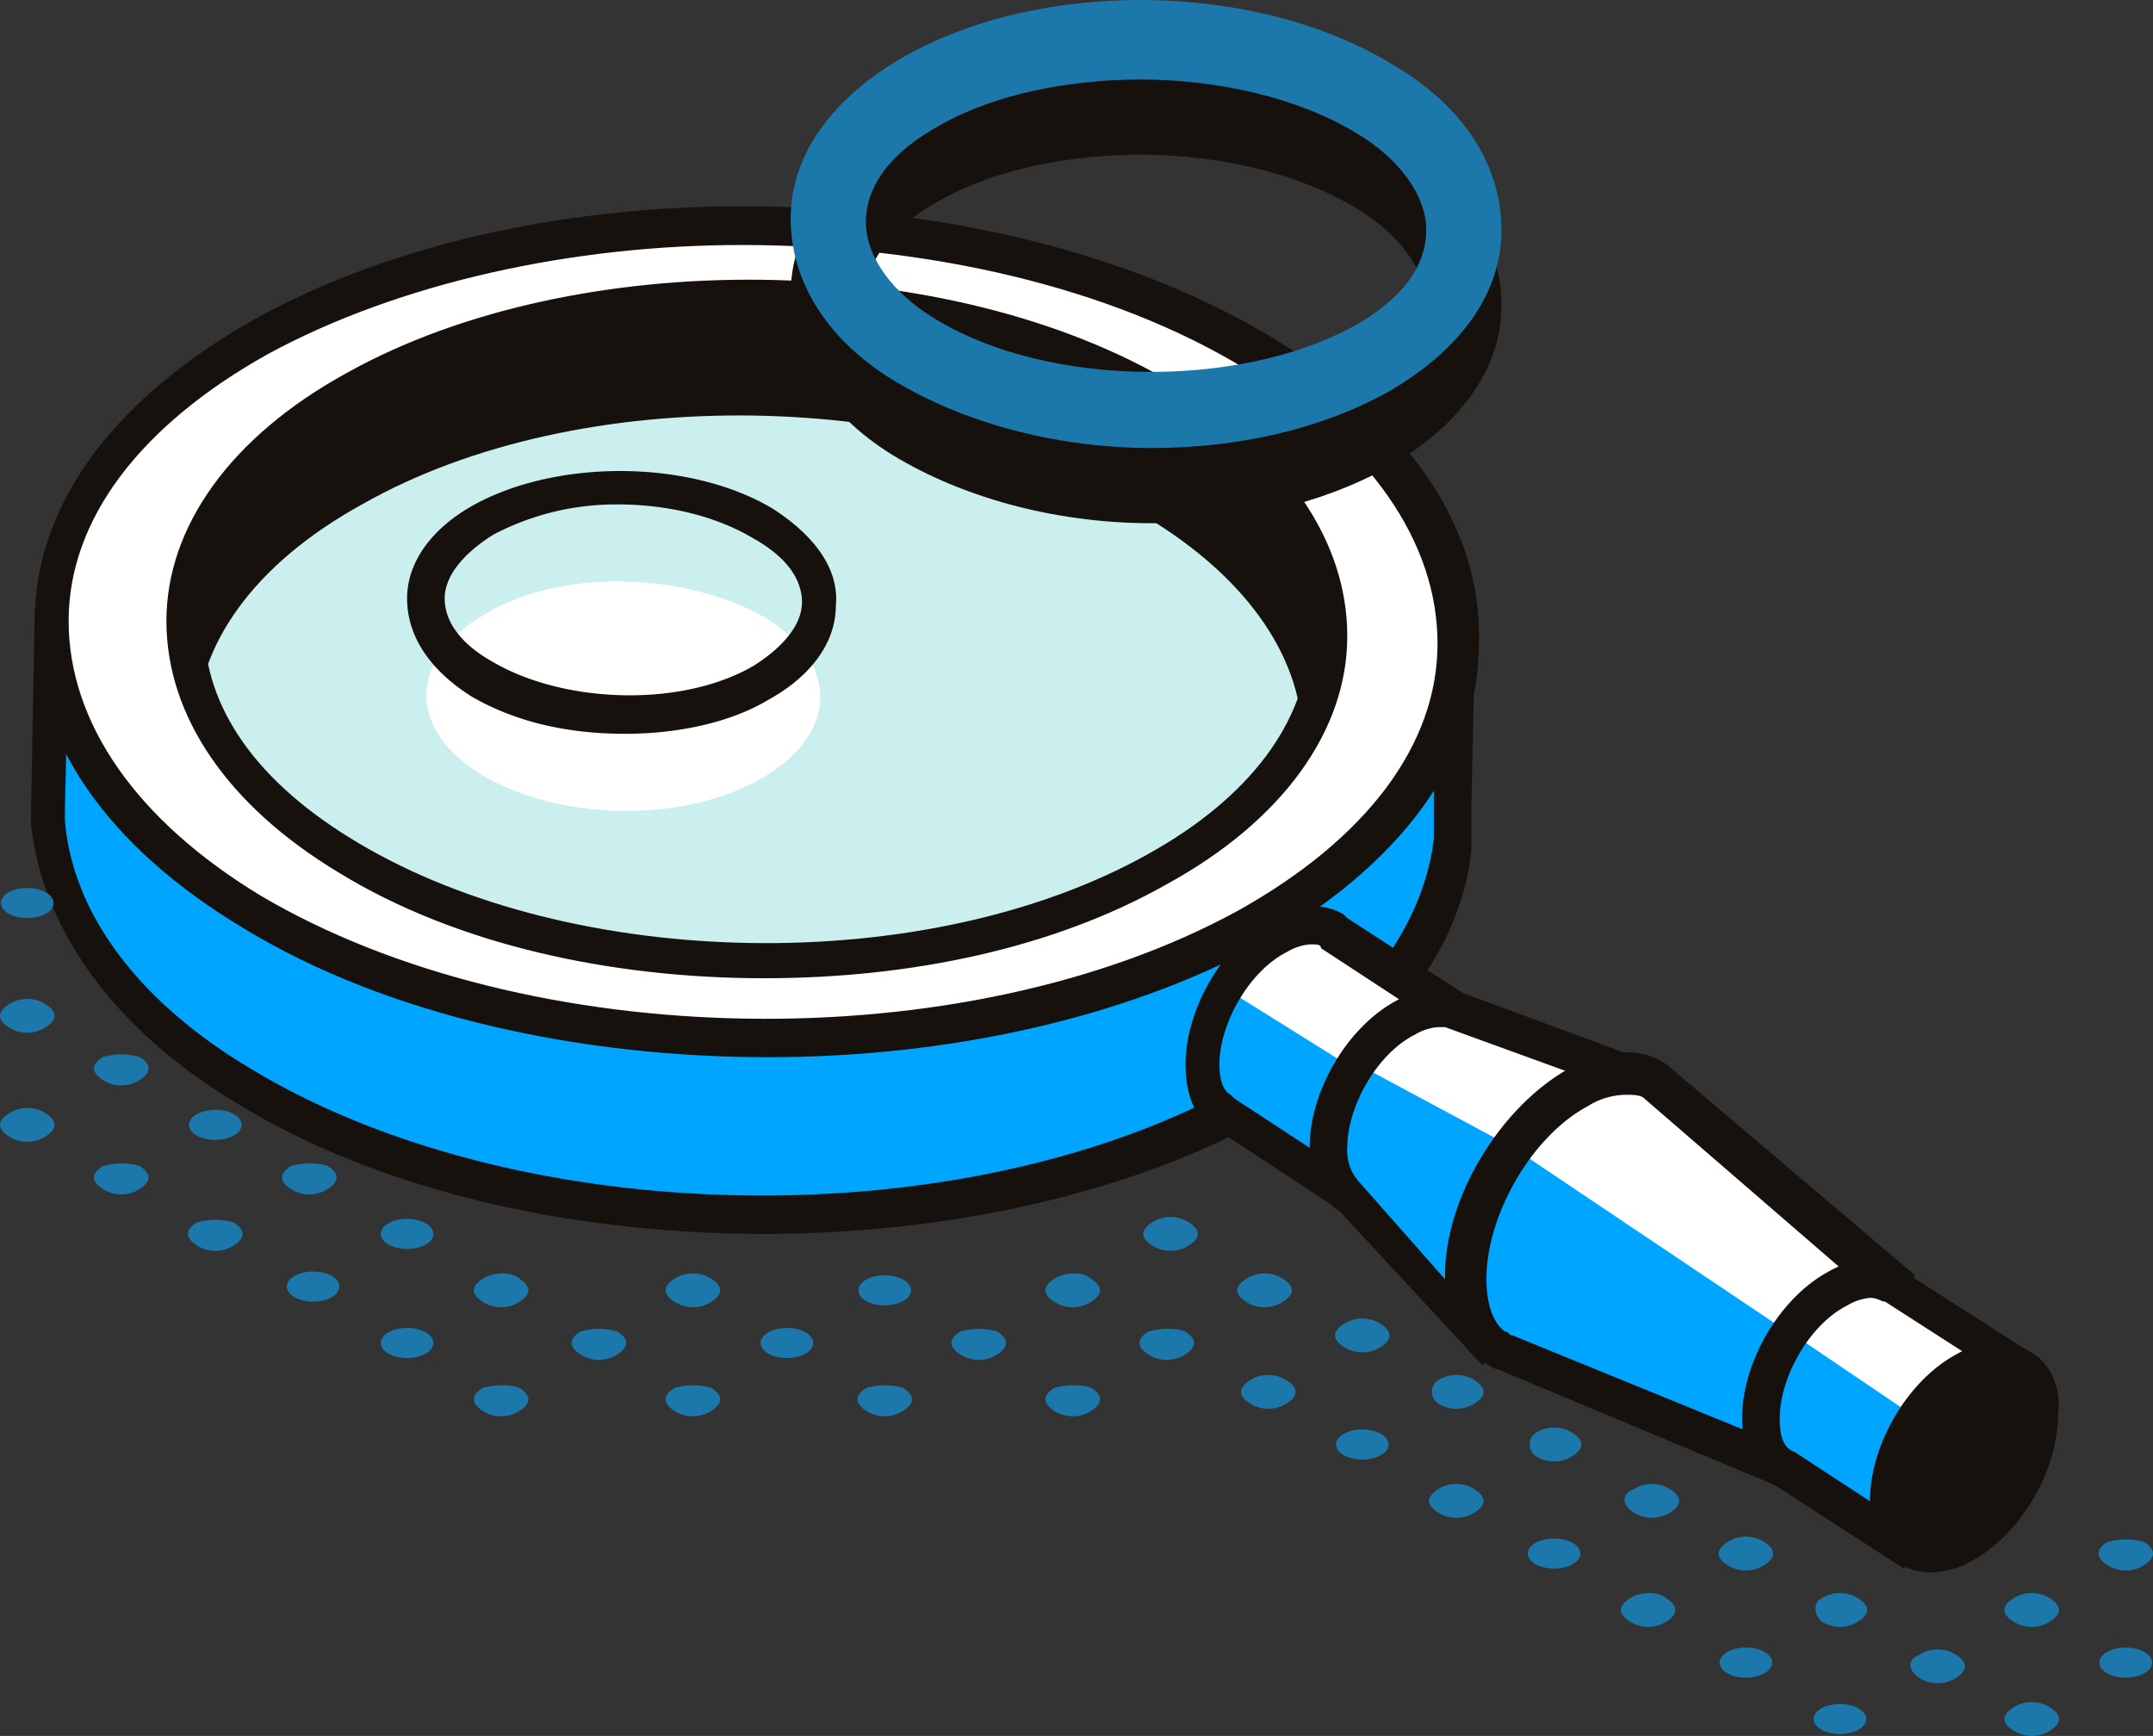
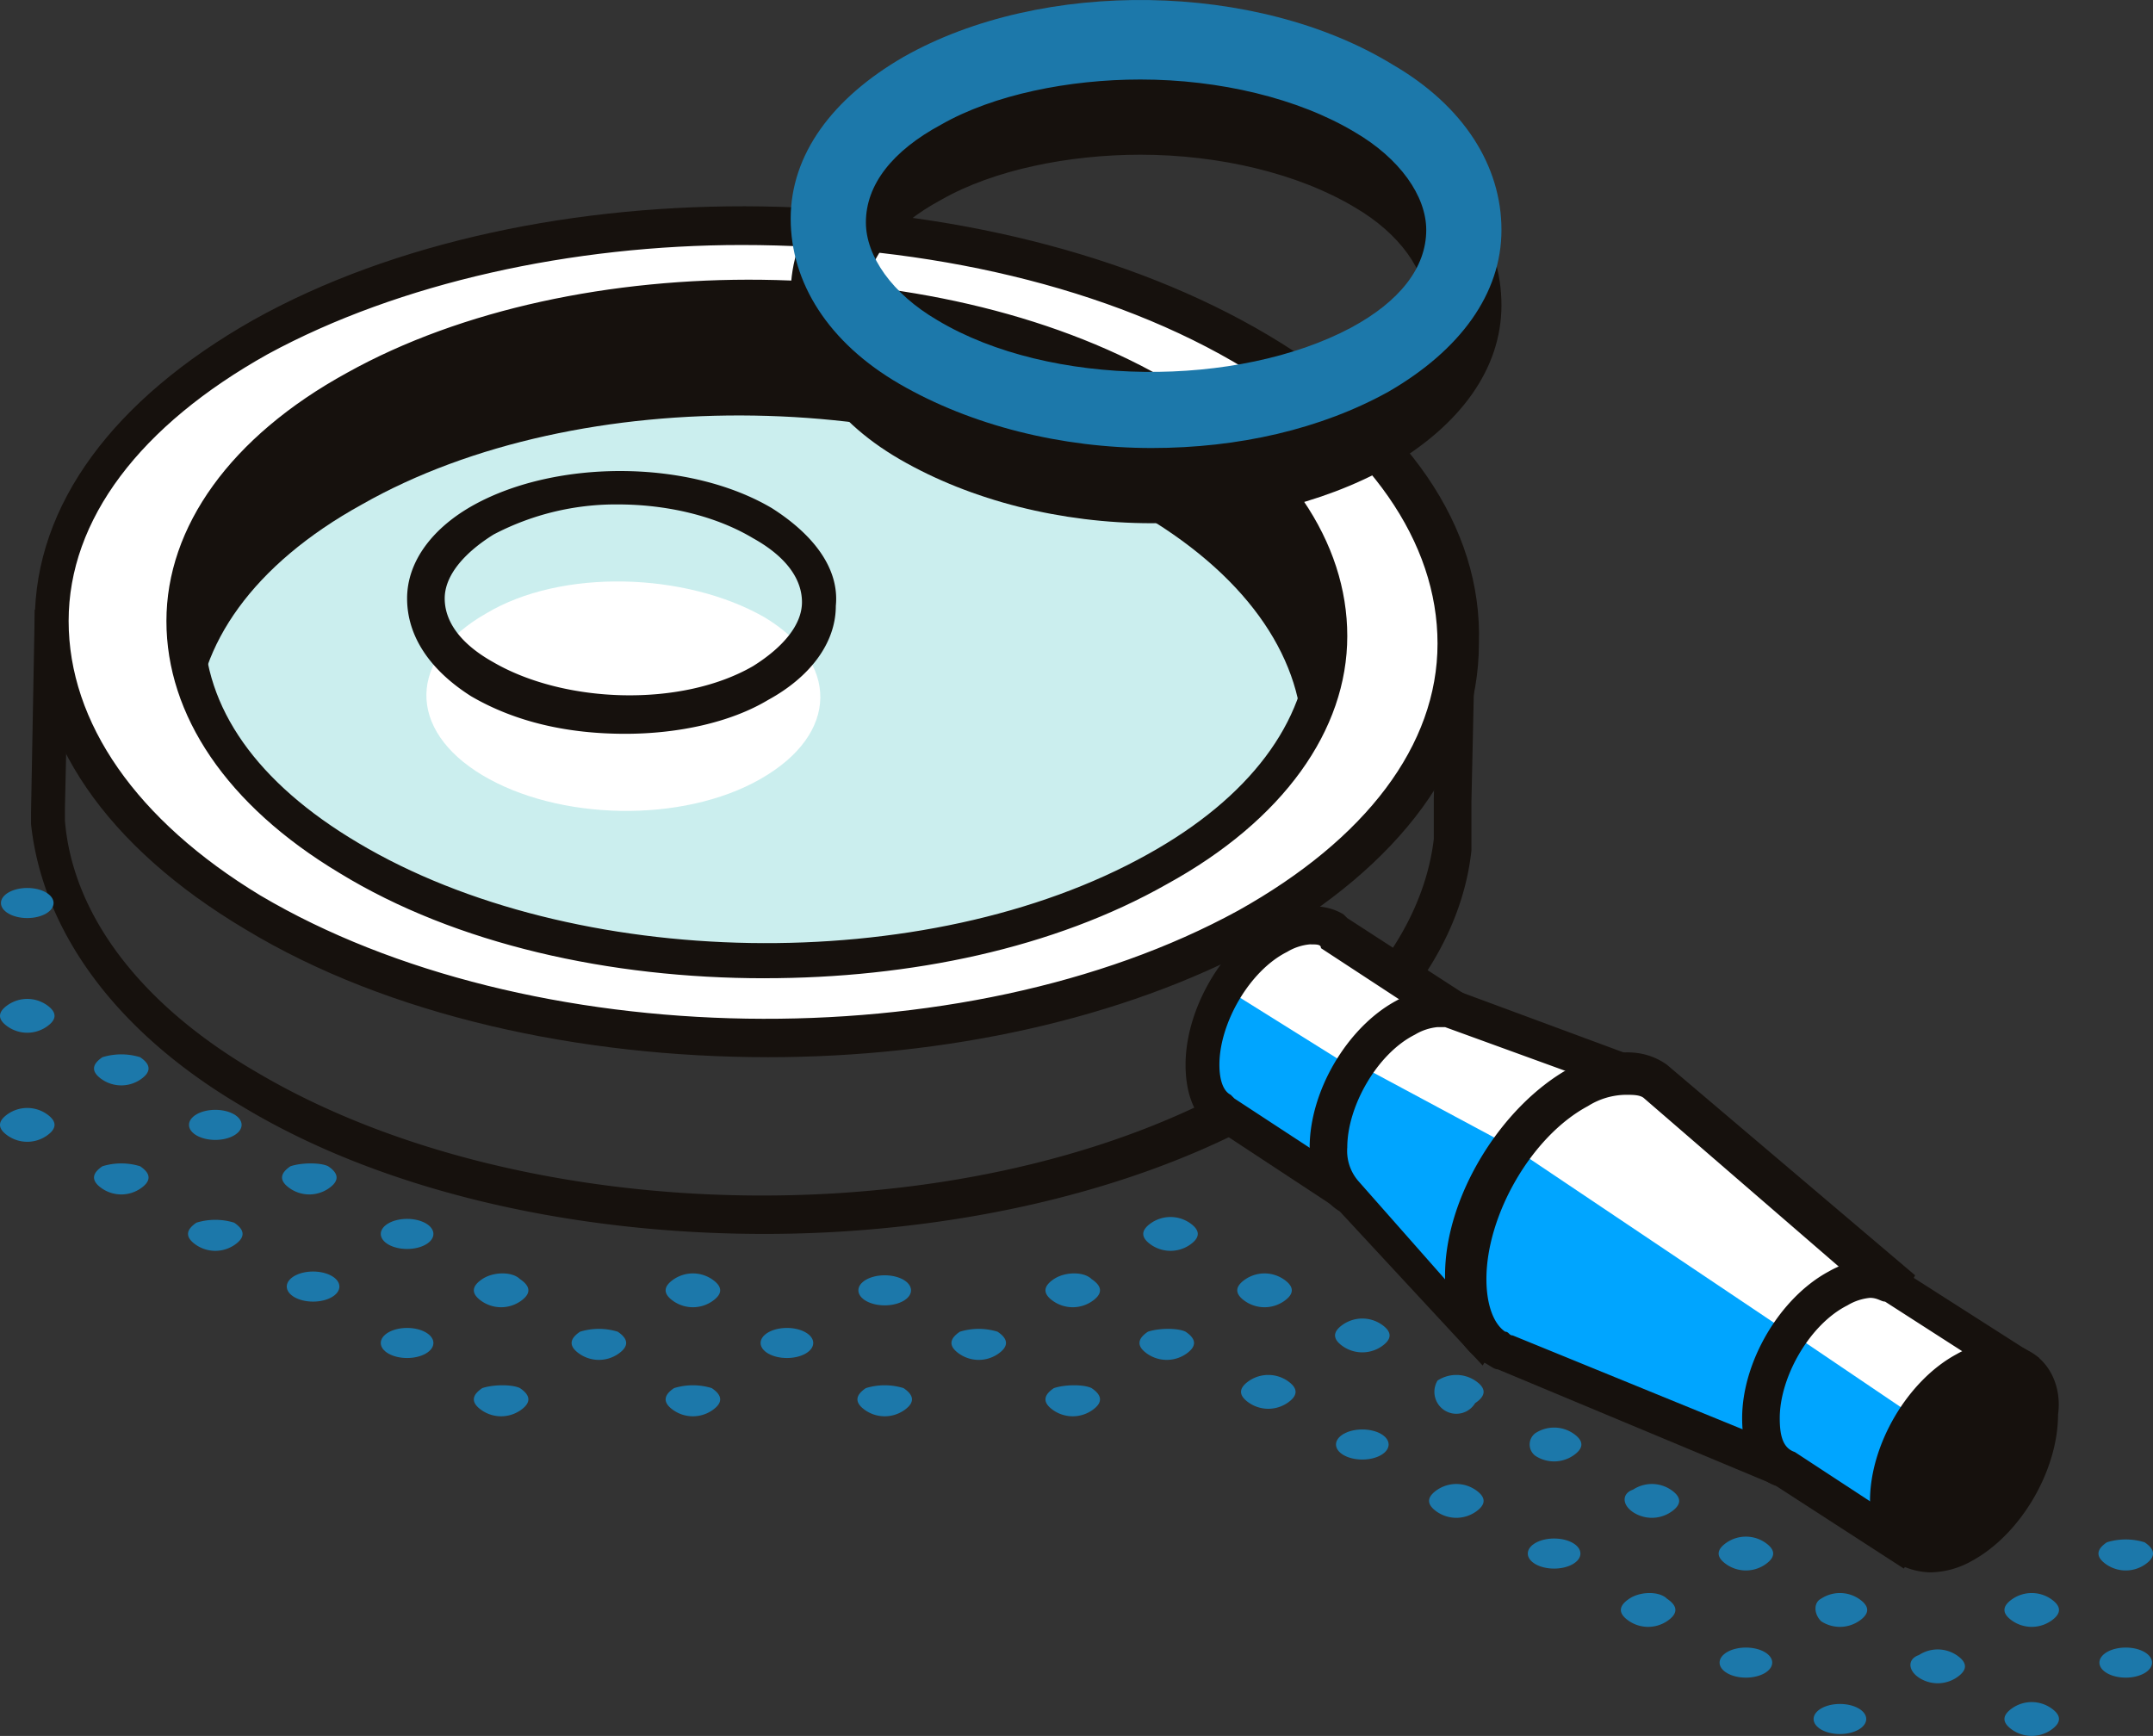
<svg xmlns="http://www.w3.org/2000/svg" id="XMLID_98_" width="346.314" height="279.256" viewBox="0 0 346.314 279.256">
  <rect x="0" y="0" width="346.314" height="279.256" fill="#333333" stroke="none" />
  <g id="XMLID_143_" transform="translate(4.991)">
    <g id="XMLID_197_" transform="translate(0 95.664)">
-       <path id="XMLID_201_" d="M309.138,62.526l.6-24.2H298.855v-.6l-9.074,25.406h-3.629l-9.074,12.1L237.153,90.957,182.106,96.4l-39.924-6.654-36.9-31.456c0-1.21.6-1.815.6-3.025L95,34.7a.592.592,0,0,1-.6.6H83.5l-.6,27.221v4.234c1.21,15.728,12.1,30.851,32.061,42.949,43.554,26.011,115.539,27.221,160.3,2.42,20.567-11.493,32.06-26.616,33.27-41.739h0v-.6A34.715,34.715,0,0,0,309.138,62.526Z" transform="translate(-79.875 -29.861)" fill="#00a5ff" />
      <path id="XMLID_198_" d="M200.358,136.736c-30.246,0-61.1-6.654-84.083-20.567C95.708,104.07,84.215,87.737,82.4,70.8V68.985L83,36.32H95.1l1.815-2.42,2.42,3.629,11.493,21.777-.6,1.21v1.21l35.085,29.641,38.715,6.654,54.442-5.444,38.715-15.123,9.679-12.7h3.025l9.679-28.431,3.025,3.629h12.1l-.6,27.221v7.864C312.268,91.972,299.565,107.7,279,119.193,257.221,130.686,228.789,136.736,200.358,136.736ZM88.449,41.764l-.6,26.616v1.815c1.21,15.123,12.1,29.641,30.851,40.529,42.949,25.406,113.119,26.616,157.278,2.42,18.752-10.284,30.246-24.8,32.061-39.924V66.565h0l.6-21.172h-6.049l-8.469,24.8h-4.234l-8.469,11.493L240.283,98.021l-55.652,5.444L143.5,96.811l-39.32-33.27.6-1.815a4.573,4.573,0,0,1,.6-2.42L96.313,41.764Z" transform="translate(-82.4 -33.9)" fill="#16110d" />
    </g>
    <g id="XMLID_192_" transform="translate(7.864 38.802)">
      <path id="XMLID_196_" d="M84.4,87.206c4.234,6.049,9.074,12.7,13.308,18.147,2.42-10.888,11.493-21.777,26.616-30.246,36.295-19.962,94.367-19.357,130.057,1.815,14.518,8.469,22.987,19.357,25.406,30.851l12.1-19.357c-1.21-1.815-2.42-3.025-3.629-4.839,2.42,1.21,4.839,1.815,5.444,2.42h0c-3.629-3.629-32.061-44.764-32.061-44.764L196.309,24.9l-61.1,7.864L95.288,64.824l-3.025,12.7-4.234,1.21C83.8,82.367,86.82,84.182,84.4,87.206Z" transform="translate(-80.166 -22.48)" fill="#16110d" />
      <path id="XMLID_193_" d="M281.507,117.657l-1.815-7.259c-2.42-10.888-10.889-20.567-24.2-28.431C221.016,61.4,164.154,60.19,128.464,80.152c-13.913,7.864-22.382,17.543-24.8,28.431l-1.815,6.654-3.629-5.444c-4.234-5.444-9.074-12.7-13.308-18.147L83.7,89.831l1.21-1.815a2.222,2.222,0,0,0,.6-1.815,7.371,7.371,0,0,1,3.025-6.654l1.21-.6,3.025-1.21,2.42-12.1,41.134-33.27L198.634,24.5l67.146,16.938.6,1.21c10.888,15.728,29.641,41.739,32.061,44.764l1.815,1.815-1.815,2.42h0ZM190.165,59.585c24.8,0,49.6,5.444,68.355,16.938,12.1,7.259,20.567,16.333,24.8,26.011l7.864-12.1c-.6-1.21-1.815-1.815-2.42-3.025L278.483,76.523l7.864,3.629c-8.469-11.493-21.172-29.641-24.2-34.48L198.029,29.944l-59.887,7.864L99.428,68.659,97.613,81.967l-5.444,1.815c-.6.6-.6.6-.6,1.815a7.672,7.672,0,0,1-.6,3.629,86.444,86.444,0,0,1,8.469,12.1c4.234-10.284,13.308-19.357,26.011-26.616C144.191,65.029,167.178,59.585,190.165,59.585Z" transform="translate(-83.7 -24.5)" fill="#16110d" />
    </g>
    <path id="XMLID_191_" d="M138.2,85.948l16.938-29.641L135.177,43.6h-.6a8.6,8.6,0,0,0-8.469.6c-6.654,3.629-12.1,13.308-12.7,20.567,0,3.629,1.21,6.049,2.42,7.259h0c.6,0,.6.6,1.21.6Z" transform="translate(74.124 106.503)" fill="#00a5ff" />
    <g id="XMLID_189_" transform="translate(26.536 66.834)">
      <path id="XMLID_190_" d="M239.305,45.261c34.48,20.567,33.875,53.233-1.21,72.59s-91.342,18.752-125.822-1.815S78.4,62.8,113.483,43.446C148.568,23.484,204.825,24.694,239.305,45.261Z" transform="translate(-86.787 -29.134)" fill="#cbeeee" />
    </g>
    <g id="XMLID_180_" transform="translate(0.583 33.183)">
      <path id="XMLID_186_" d="M116.841,42.2c-44.764,24.8-45.369,65.936-1.21,92.552,43.554,26.011,115.539,27.221,160.3,2.42s45.369-65.936,1.21-92.552S161.6,17.4,116.841,42.2Zm143.97,85.293c-36.295,19.962-94.367,19.357-130.057-1.815-35.085-21.172-35.085-54.442,1.21-75.009C168.259,30.7,226.331,31.31,262.021,52.482,297.711,74.259,297.106,107.529,260.811,127.491Z" transform="translate(-80.525 -20.851)" fill="#fff" />
      <path id="XMLID_181_" d="M200.477,160.457c-30.246,0-61.1-6.654-84.083-20.567-22.382-13.308-34.48-30.851-33.875-49.6,0-18.752,12.7-35.69,35.085-48.393h0c45.369-25.406,118.563-24.2,163.327,2.42,22.382,13.308,34.48,30.851,33.875,49.6,0,18.752-12.7,35.69-35.085,48.393C257.339,154.408,228.908,160.457,200.477,160.457ZM196.242,29.8c-27.221,0-55.047,6.049-76.219,17.543C99.456,58.831,87.962,73.954,87.962,90.287s10.888,32.061,30.851,44.159c42.949,25.406,113.119,26.616,157.278,2.42,20.567-11.493,32.06-26.616,32.06-42.949S297.263,61.856,277.3,49.757C255.524,36.449,225.883,29.8,196.242,29.8Zm3.63,117.958c-24.8,0-49.6-5.444-68.355-16.938-18.147-10.888-27.826-25.406-27.826-40.529s10.284-29.641,29.036-39.924c36.9-20.567,96.786-19.962,133.081,1.815,18.147,10.888,27.826,25.406,27.826,40.529S283.35,122.347,264.6,132.631C246.45,142.914,223.463,147.754,199.872,147.754Zm-3.025-105.86c-22.382,0-44.159,4.839-61.1,14.518-16.333,9.074-25.406,21.172-26.011,34.48,0,13.308,8.469,25.406,24.8,35.085,34.48,20.567,91.342,21.777,127.032,1.815h0c16.333-9.074,25.406-21.172,26.011-34.48,0-13.308-8.469-25.406-24.8-35.085C244.635,47.338,220.439,41.893,196.847,41.893Z" transform="translate(-82.496 -23.571)" fill="#16110d" />
    </g>
    <g id="XMLID_175_" transform="translate(60.492 75.775)">
      <path id="XMLID_179_" d="M147.28,39.3c12.1,7.259,12.1,18.752-.6,26.011s-32.665,6.654-44.764-.6-12.1-18.752.6-26.011C114.615,31.441,134.577,32.046,147.28,39.3Z" transform="translate(-89.813 -15.786)" fill="#fff" />
      <path id="XMLID_176_" d="M127.485,72.883c-9.074,0-17.543-1.815-24.8-6.049C96.029,62.6,92.4,57.155,92.4,51.106s4.234-11.493,10.888-15.123c13.308-7.259,34.48-7.259,47.788.6h0c6.654,4.234,10.888,9.679,10.284,15.728,0,6.049-4.234,11.493-10.888,15.123C144.423,71.068,135.954,72.883,127.485,72.883Zm-1.21-36.9a42.341,42.341,0,0,0-19.962,4.839c-4.839,3.025-7.864,6.654-7.864,10.284s2.42,7.259,7.864,10.284c11.493,6.654,30.246,7.259,41.739.6,4.839-3.025,7.864-6.654,7.864-10.284s-2.42-7.259-7.864-10.284C142,37.8,134.139,35.983,126.275,35.983Z" transform="translate(-92.4 -30.612)" fill="#16110d" />
    </g>
    <path id="XMLID_174_" d="M114.2,53.488l19.357,12.1L148.68,55.3,127.508,42.6Z" transform="translate(78.163 105.692)" fill="#fff" />
    <path id="XMLID_171_" d="M140.926,93.083,117.939,77.96c-.6,0-.6-.6-1.21-.6-2.42-1.815-3.629-5.444-3.629-9.679,0-9.074,6.049-19.357,13.913-23.592,4.234-2.42,8.469-2.42,11.493-.6l.6.6L161.493,58.6Zm-7.864-44.764a8.6,8.6,0,0,0-3.63,1.21c-6.049,3.025-10.888,11.493-10.888,18.147,0,2.42.6,4.234,1.815,4.839l.6.6,17.543,11.493,13.913-24.2L134.877,48.924C134.877,48.319,134.272,48.319,133.062,48.319Z" transform="translate(72.609 103.602)" fill="#16110d" />
    <path id="XMLID_170_" d="M137.972,45.7c-2.42-1.21-4.839-1.21-8.469.6-6.654,3.629-12.1,13.308-12.7,20.567,0,3.629,1.21,6.654,3.629,7.864h0L141,97.122l26.011-41.739Z" transform="translate(91.291 117.106)" fill="#00a5ff" />
    <path id="XMLID_169_" d="M117.7,54.479l24.8,13.308,17.543-12.7L129.8,44.8Z" transform="translate(95.835 116.8)" fill="#fff" />
    <path id="XMLID_166_" d="M144.226,105.05l-22.987-24.8c-3.025-1.815-4.839-5.444-4.839-10.284,0-9.074,6.049-19.357,13.913-23.592,4.234-2.42,7.864-2.42,10.888-1.21l32.665,12.1Zm-7.259-54.442a8.6,8.6,0,0,0-3.63,1.21c-6.049,3.025-10.888,11.493-10.888,18.147a7.394,7.394,0,0,0,1.815,5.444l18.147,20.567,22.382-35.69-26.616-9.679Z" transform="translate(89.271 114.622)" fill="#16110d" />
    <path id="XMLID_165_" d="M167.783,65.622h0c-.6,0-.6-.6-1.21-.6L151.451,48.08c-3.025-1.815-7.864-1.815-12.7.6C129.069,54.129,120.6,68.042,120.6,78.93c0,5.444,1.815,9.074,4.839,11.493h0c.6.6,1.21.6,1.815,1.21l20.567,6.049a2.112,2.112,0,0,0,1.21.6l22.987,11.493L188.955,80.14Z" transform="translate(110.478 126.828)" fill="#00a5ff" />
    <path id="XMLID_164_" d="M121.8,57.688l44.159,29.641,13.308-9.679L142.367,46.8l-17.543,7.259Z" transform="translate(116.537 126.898)" fill="#fff" />
    <path id="XMLID_161_" d="M176.257,117.02,128.469,97.058c-.6,0-1.21-.6-2.42-1.21C121.815,93.428,120,87.984,120,81.935c0-12.7,9.074-27.221,19.962-33.27,6.049-3.025,11.493-3.629,15.728-.6l39.924,33.875ZM149.036,52.9a11.672,11.672,0,0,0-6.049,1.815c-9.074,4.839-16.333,17.543-16.333,27.826,0,4.234,1.21,7.259,3.025,8.469.6,0,.6.6,1.21.6l42.949,17.543,13.913-24.8L152.061,53.5C151.456,52.9,150.246,52.9,149.036,52.9Z" transform="translate(107.448 123.219)" fill="#16110d" />
    <path id="XMLID_160_" d="M169.434,65.707,150.077,53h-.6a8.6,8.6,0,0,0-8.469.6c-6.654,3.629-12.1,13.308-12.7,20.567,0,4.234,1.815,7.259,4.234,8.469l19.962,12.7Z" transform="translate(149.356 153.965)" fill="#00a5ff" />
    <path id="XMLID_159_" d="M129.3,61.174l20.567,13.913,11.493-11.493L140.793,52.1Z" transform="translate(154.405 153.659)" fill="#fff" />
    <path id="XMLID_156_" d="M153.911,101.273,133.344,87.965c-3.63-1.21-5.444-5.444-5.444-10.888,0-9.074,6.049-19.357,13.913-23.592,4.234-2.42,8.469-2.42,11.493-.6l.6.6L175.688,67.4Zm-5.444-43.554a8.6,8.6,0,0,0-3.63,1.21c-6.049,3.025-10.888,11.493-10.888,18.147,0,3.025.6,4.839,2.42,5.444l17.542,11.493,13.913-24.8L150.887,58.324C150.282,58.324,149.677,57.719,148.467,57.719Z" transform="translate(147.336 151.064)" fill="#16110d" />
    <path id="XMLID_155_" d="M156.706,55.08c-3.025-1.815-7.259-1.815-11.493.6C137.349,59.919,131.3,70.2,131.3,79.276c0,4.839,1.815,8.469,4.839,10.284a11.4,11.4,0,0,0,4.839,1.21,13.789,13.789,0,0,0,6.654-1.815c7.864-4.234,13.913-14.518,13.913-23.592C162.151,61.129,160.336,56.894,156.706,55.08Z" transform="translate(164.504 162.172)" fill="#16110d" />
    <g id="XMLID_144_" transform="translate(122.193)">
      <g id="XMLID_150_" transform="translate(0 12.098)">
        <g id="XMLID_151_">
          <path id="XMLID_152_" d="M160.672,92.158c-14.518,0-29.036-3.629-40.529-10.284S102.6,65.542,102.6,55.258s6.654-19.357,18.147-26.011c22.382-12.7,56.862-12.1,78.639,1.21h0c11.493,6.654,17.543,16.333,17.543,26.616s-6.654,19.357-18.147,26.011C187.893,89.133,174.585,92.158,160.672,92.158Zm-1.815-59.282c-11.493,0-23.592,2.42-32.061,7.259-7.864,4.234-12.1,9.679-12.1,15.728,0,5.444,4.234,11.493,11.493,15.728,18.147,10.888,48.393,10.888,66.541,1.21,7.864-4.234,12.1-9.679,12.1-15.728,0-5.444-4.234-11.493-11.493-15.728h0C184.264,35.9,171.56,32.876,158.857,32.876Z" transform="translate(-102.6 -20.086)" fill="#16110d" />
        </g>
      </g>
      <g id="XMLID_145_">
        <g id="XMLID_146_">
          <path id="XMLID_147_" d="M160.672,90.158c-14.518,0-29.036-3.629-40.529-10.284S102.6,63.542,102.6,53.258s6.654-19.357,18.147-26.011c22.382-12.7,56.862-12.1,78.639,1.21h0c11.493,6.654,17.543,16.333,17.543,26.616s-6.654,19.357-18.147,26.011C187.893,87.133,174.585,90.158,160.672,90.158Zm-1.815-59.282c-11.493,0-23.592,2.42-32.061,7.259-7.864,4.234-12.1,9.679-12.1,15.728,0,5.444,4.234,11.493,11.493,15.728,18.147,10.888,48.393,10.888,66.541,1.21,7.864-4.234,12.1-9.679,12.1-15.728,0-5.444-4.234-11.493-11.493-15.728h0C184.264,33.9,171.56,30.876,158.857,30.876Z" transform="translate(-102.6 -18.086)" fill="#1c78aa" />
        </g>
      </g>
    </g>
  </g>
  <g id="XMLID_99_" transform="translate(0 142.847)">
    <path id="XMLID_142_" d="M116.785,55.379q2.722,1.815,0,3.629a5.5,5.5,0,0,1-6.049,0q-2.722-1.815,0-3.629C112.551,54.774,115.575,54.774,116.785,55.379Z" transform="translate(58.791 25.075)" fill="#1c78aa" />
    <path id="XMLID_141_" d="M119.285,53.879q2.722,1.815,0,3.629a5.5,5.5,0,0,1-6.049,0q-2.722-1.815,0-3.629C115.051,53.274,118.075,53.274,119.285,53.879Z" transform="translate(71.414 17.501)" fill="#1c78aa" />
    <path id="XMLID_140_" d="M111.785,55.379q2.722,1.815,0,3.629a5.5,5.5,0,0,1-6.049,0q-2.722-1.815,0-3.629A10.309,10.309,0,0,1,111.785,55.379Z" transform="translate(33.546 25.075)" fill="#1c78aa" />
    <path id="XMLID_139_" d="M114.285,53.879q2.722,1.815,0,3.629a5.5,5.5,0,0,1-6.049,0q-2.722-1.815,0-3.629A10.309,10.309,0,0,1,114.285,53.879Z" transform="translate(46.169 17.501)" fill="#1c78aa" />
    <path id="XMLID_138_" d="M116.785,52.857q2.722,1.815,0,3.629a5.5,5.5,0,0,1-6.049,0q-2.722-1.815,0-3.629C112.551,51.648,115.575,51.648,116.785,52.857Z" transform="translate(58.791 10.054)" fill="#1c78aa" />
    <path id="XMLID_137_" d="M106.685,55.379q2.722,1.815,0,3.629a5.5,5.5,0,0,1-6.049,0q-2.722-1.815,0-3.629A10.309,10.309,0,0,1,106.685,55.379Z" transform="translate(7.795 25.075)" fill="#1c78aa" />
    <ellipse id="XMLID_136_" cx="4.234" cy="2.42" rx="4.234" ry="2.42" transform="translate(122.344 70.775)" fill="#1c78aa" />
    <ellipse id="XMLID_135_" cx="4.234" cy="2.42" rx="4.234" ry="2.42" transform="translate(138.072 62.306)" fill="#1c78aa" />
    <path id="XMLID_134_" d="M101.585,55.379q2.722,1.815,0,3.629a5.5,5.5,0,0,1-6.049,0q-2.722-1.815,0-3.629C97.351,54.774,100.375,54.774,101.585,55.379Z" transform="translate(-17.956 25.075)" fill="#1c78aa" />
    <path id="XMLID_133_" d="M104.185,53.879q2.722,1.815,0,3.629a5.5,5.5,0,0,1-6.049,0q-2.722-1.815,0-3.629A10.309,10.309,0,0,1,104.185,53.879Z" transform="translate(-4.828 17.501)" fill="#1c78aa" />
    <path id="XMLID_132_" d="M106.685,52.857q2.722,1.815,0,3.629a5.5,5.5,0,0,1-6.049,0q-2.722-1.815,0-3.629A5.5,5.5,0,0,1,106.685,52.857Z" transform="translate(7.795 10.054)" fill="#1c78aa" />
    <ellipse id="XMLID_131_" cx="4.234" cy="2.42" rx="4.234" ry="2.42" transform="translate(61.248 70.775)" fill="#1c78aa" />
    <path id="XMLID_130_" d="M101.585,52.857q2.722,1.815,0,3.629a5.5,5.5,0,0,1-6.049,0q-2.722-1.815,0-3.629C97.351,51.648,100.375,51.648,101.585,52.857Z" transform="translate(-17.956 10.054)" fill="#1c78aa" />
    <ellipse id="XMLID_129_" cx="4.234" cy="2.42" rx="4.234" ry="2.42" transform="translate(46.125 61.701)" fill="#1c78aa" />
    <ellipse id="XMLID_128_" cx="4.234" cy="2.42" rx="4.234" ry="2.42" transform="translate(61.248 53.233)" fill="#1c78aa" />
    <path id="XMLID_127_" d="M93.985,50.979q2.722,1.815,0,3.629a5.5,5.5,0,0,1-6.049,0q-2.722-1.815,0-3.629A10.309,10.309,0,0,1,93.985,50.979Z" transform="translate(-56.329 2.859)" fill="#1c78aa" />
    <path id="XMLID_126_" d="M96.485,49.479q2.722,1.815,0,3.629a5.5,5.5,0,0,1-6.049,0q-2.722-1.815,0-3.629C92.251,48.874,95.275,48.874,96.485,49.479Z" transform="translate(-43.706 -4.715)" fill="#1c78aa" />
    <path id="XMLID_125_" d="M91.485,49.479q2.722,1.815,0,3.629a5.5,5.5,0,0,1-6.049,0q-2.722-1.815,0-3.629A10.309,10.309,0,0,1,91.485,49.479Z" transform="translate(-68.952 -4.715)" fill="#1c78aa" />
    <ellipse id="XMLID_124_" cx="4.234" cy="2.42" rx="4.234" ry="2.42" transform="translate(30.397 35.69)" fill="#1c78aa" />
    <path id="XMLID_123_" d="M88.985,48.457q2.722,1.815,0,3.629a5.5,5.5,0,0,1-6.049,0q-2.722-1.815,0-3.629A5.5,5.5,0,0,1,88.985,48.457Z" transform="translate(-81.575 -12.162)" fill="#1c78aa" />
    <path id="XMLID_122_" d="M91.485,46.579q2.722,1.815,0,3.629a5.5,5.5,0,0,1-6.049,0q-2.722-1.815,0-3.629A10.308,10.308,0,0,1,91.485,46.579Z" transform="translate(-68.952 -19.357)" fill="#1c78aa" />
    <path id="XMLID_121_" d="M88.985,45.557q2.722,1.815,0,3.629a5.5,5.5,0,0,1-6.049,0q-2.722-1.815,0-3.629A5.5,5.5,0,0,1,88.985,45.557Z" transform="translate(-81.575 -26.805)" fill="#1c78aa" />
    <ellipse id="XMLID_120_" cx="4.234" cy="2.42" rx="4.234" ry="2.42" transform="translate(0.151)" fill="#1c78aa" />
    <ellipse id="XMLID_119_" cx="4.234" cy="2.42" rx="4.234" ry="2.42" transform="translate(291.72 131.267)" fill="#1c78aa" />
    <ellipse id="XMLID_118_" cx="4.234" cy="2.42" rx="4.234" ry="2.42" transform="translate(276.598 122.193)" fill="#1c78aa" />
    <path id="XMLID_117_" d="M132.085,61.357q2.722,1.815,0,3.629a5.5,5.5,0,0,1-6.049,0q-2.722-1.815,0-3.629C127.851,60.148,130.875,60.148,132.085,61.357Z" transform="translate(136.044 52.972)" fill="#1c78aa" />
    <ellipse id="XMLID_116_" cx="4.234" cy="2.42" rx="4.234" ry="2.42" transform="translate(245.747 104.65)" fill="#1c78aa" />
    <path id="XMLID_115_" d="M126.985,58.457q2.722,1.815,0,3.629a5.5,5.5,0,0,1-6.049,0q-2.722-1.815,0-3.629A5.5,5.5,0,0,1,126.985,58.457Z" transform="translate(110.293 38.329)" fill="#1c78aa" />
    <ellipse id="XMLID_114_" cx="4.234" cy="2.42" rx="4.234" ry="2.42" transform="translate(214.896 87.108)" fill="#1c78aa" />
    <path id="XMLID_113_" d="M121.985,55.557q2.722,1.815,0,3.629a5.494,5.494,0,0,1-6.049,0q-2.722-1.815,0-3.629A5.5,5.5,0,0,1,121.985,55.557Z" transform="translate(85.047 23.687)" fill="#1c78aa" />
    <path id="XMLID_112_" d="M121.885,52.857q2.722,1.815,0,3.629a5.5,5.5,0,0,1-6.049,0q-2.722-1.815,0-3.629A5.5,5.5,0,0,1,121.885,52.857Z" transform="translate(84.542 10.054)" fill="#1c78aa" />
    <path id="XMLID_111_" d="M113.336,51.357a5.5,5.5,0,0,1,6.049,0q2.722,1.815,0,3.629a5.5,5.5,0,0,1-6.049,0Q110.614,53.172,113.336,51.357Z" transform="translate(71.919 2.48)" fill="#1c78aa" />
    <path id="XMLID_110_" d="M136.236,64.257a5.5,5.5,0,0,1,6.049,0q2.722,1.815,0,3.629a5.5,5.5,0,0,1-6.049,0Q133.514,66.072,136.236,64.257Z" transform="translate(187.545 67.614)" fill="#1c78aa" />
    <ellipse id="XMLID_109_" cx="4.234" cy="2.42" rx="4.234" ry="2.42" transform="translate(337.694 122.193)" fill="#1c78aa" />
    <path id="XMLID_108_" d="M133.736,62.857a5.5,5.5,0,0,1,6.049,0q2.722,1.815,0,3.629a5.5,5.5,0,0,1-6.049,0C131.921,65.277,131.921,63.462,133.736,62.857Z" transform="translate(174.922 60.545)" fill="#1c78aa" />
    <path id="XMLID_107_" d="M142.285,61.357q2.722,1.815,0,3.629a5.5,5.5,0,0,1-6.049,0q-2.722-1.815,0-3.629A5.5,5.5,0,0,1,142.285,61.357Z" transform="translate(187.545 52.972)" fill="#1c78aa" />
    <path id="XMLID_106_" d="M144.785,59.479q2.722,1.815,0,3.629a5.5,5.5,0,0,1-6.049,0q-2.722-1.815,0-3.629A10.309,10.309,0,0,1,144.785,59.479Z" transform="translate(200.168 45.777)" fill="#1c78aa" />
    <path id="XMLID_105_" d="M130.757,61.357a5.5,5.5,0,0,1,6.049,0q2.722,1.815,0,3.629a5.5,5.5,0,0,1-6.049,0C129.548,63.777,129.548,61.962,130.757,61.357Z" transform="translate(162.173 52.972)" fill="#1c78aa" />
    <path id="XMLID_104_" d="M128.636,59.857a5.5,5.5,0,0,1,6.049,0q2.722,1.815,0,3.629a5.5,5.5,0,0,1-6.049,0Q125.914,61.672,128.636,59.857Z" transform="translate(149.171 45.398)" fill="#1c78aa" />
    <path id="XMLID_103_" d="M126.136,58.457a5.5,5.5,0,0,1,6.049,0q2.722,1.815,0,3.629a5.5,5.5,0,0,1-6.049,0C124.321,60.877,124.321,59.062,126.136,58.457Z" transform="translate(136.548 38.329)" fill="#1c78aa" />
    <path id="XMLID_102_" d="M123.157,56.957a5.5,5.5,0,0,1,6.049,0q2.722,1.815,0,3.629a5.5,5.5,0,0,1-6.049,0A2.268,2.268,0,0,1,123.157,56.957Z" transform="translate(123.799 30.755)" fill="#1c78aa" />
-     <path id="XMLID_101_" d="M120.557,55.557a5.5,5.5,0,0,1,6.049,0q2.722,1.815,0,3.629a5.494,5.494,0,0,1-6.049,0A2.268,2.268,0,0,1,120.557,55.557Z" transform="translate(110.672 23.687)" fill="#1c78aa" />
+     <path id="XMLID_101_" d="M120.557,55.557a5.5,5.5,0,0,1,6.049,0q2.722,1.815,0,3.629A2.268,2.268,0,0,1,120.557,55.557Z" transform="translate(110.672 23.687)" fill="#1c78aa" />
    <path id="XMLID_100_" d="M118.436,54.057a5.5,5.5,0,0,1,6.049,0q2.722,1.815,0,3.629a5.5,5.5,0,0,1-6.049,0Q115.714,55.872,118.436,54.057Z" transform="translate(97.67 16.113)" fill="#1c78aa" />
  </g>
</svg>